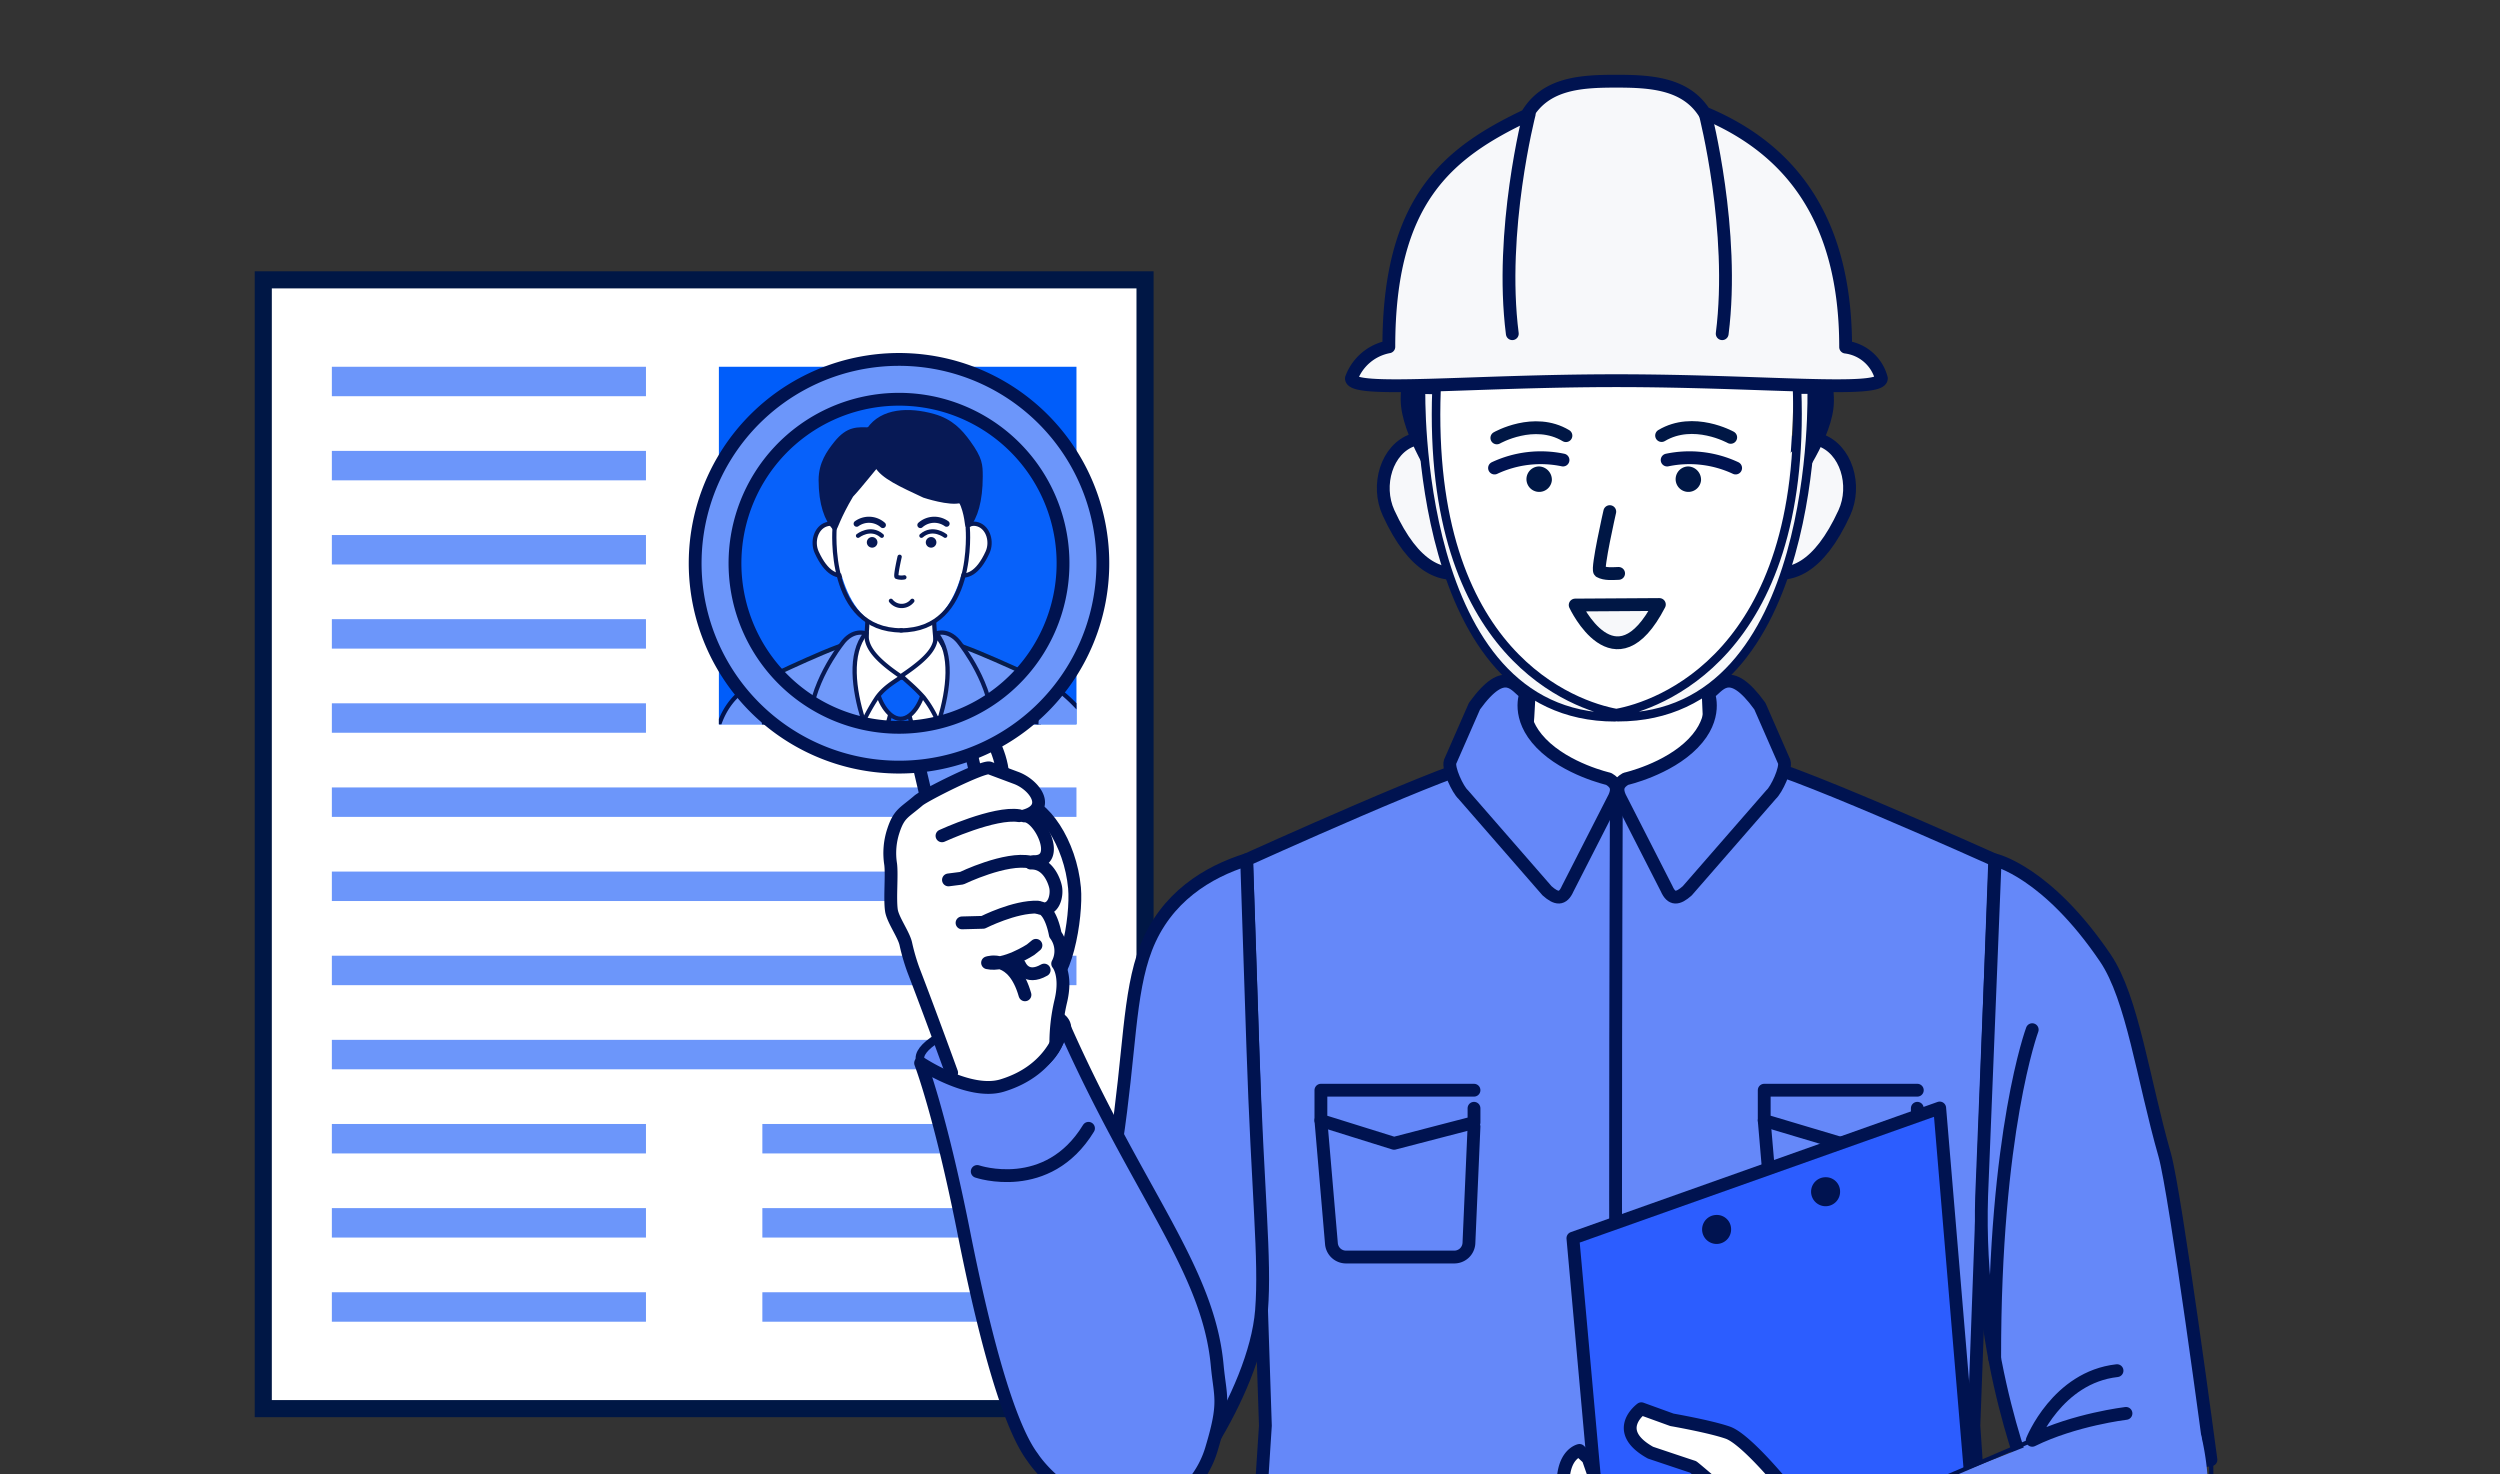
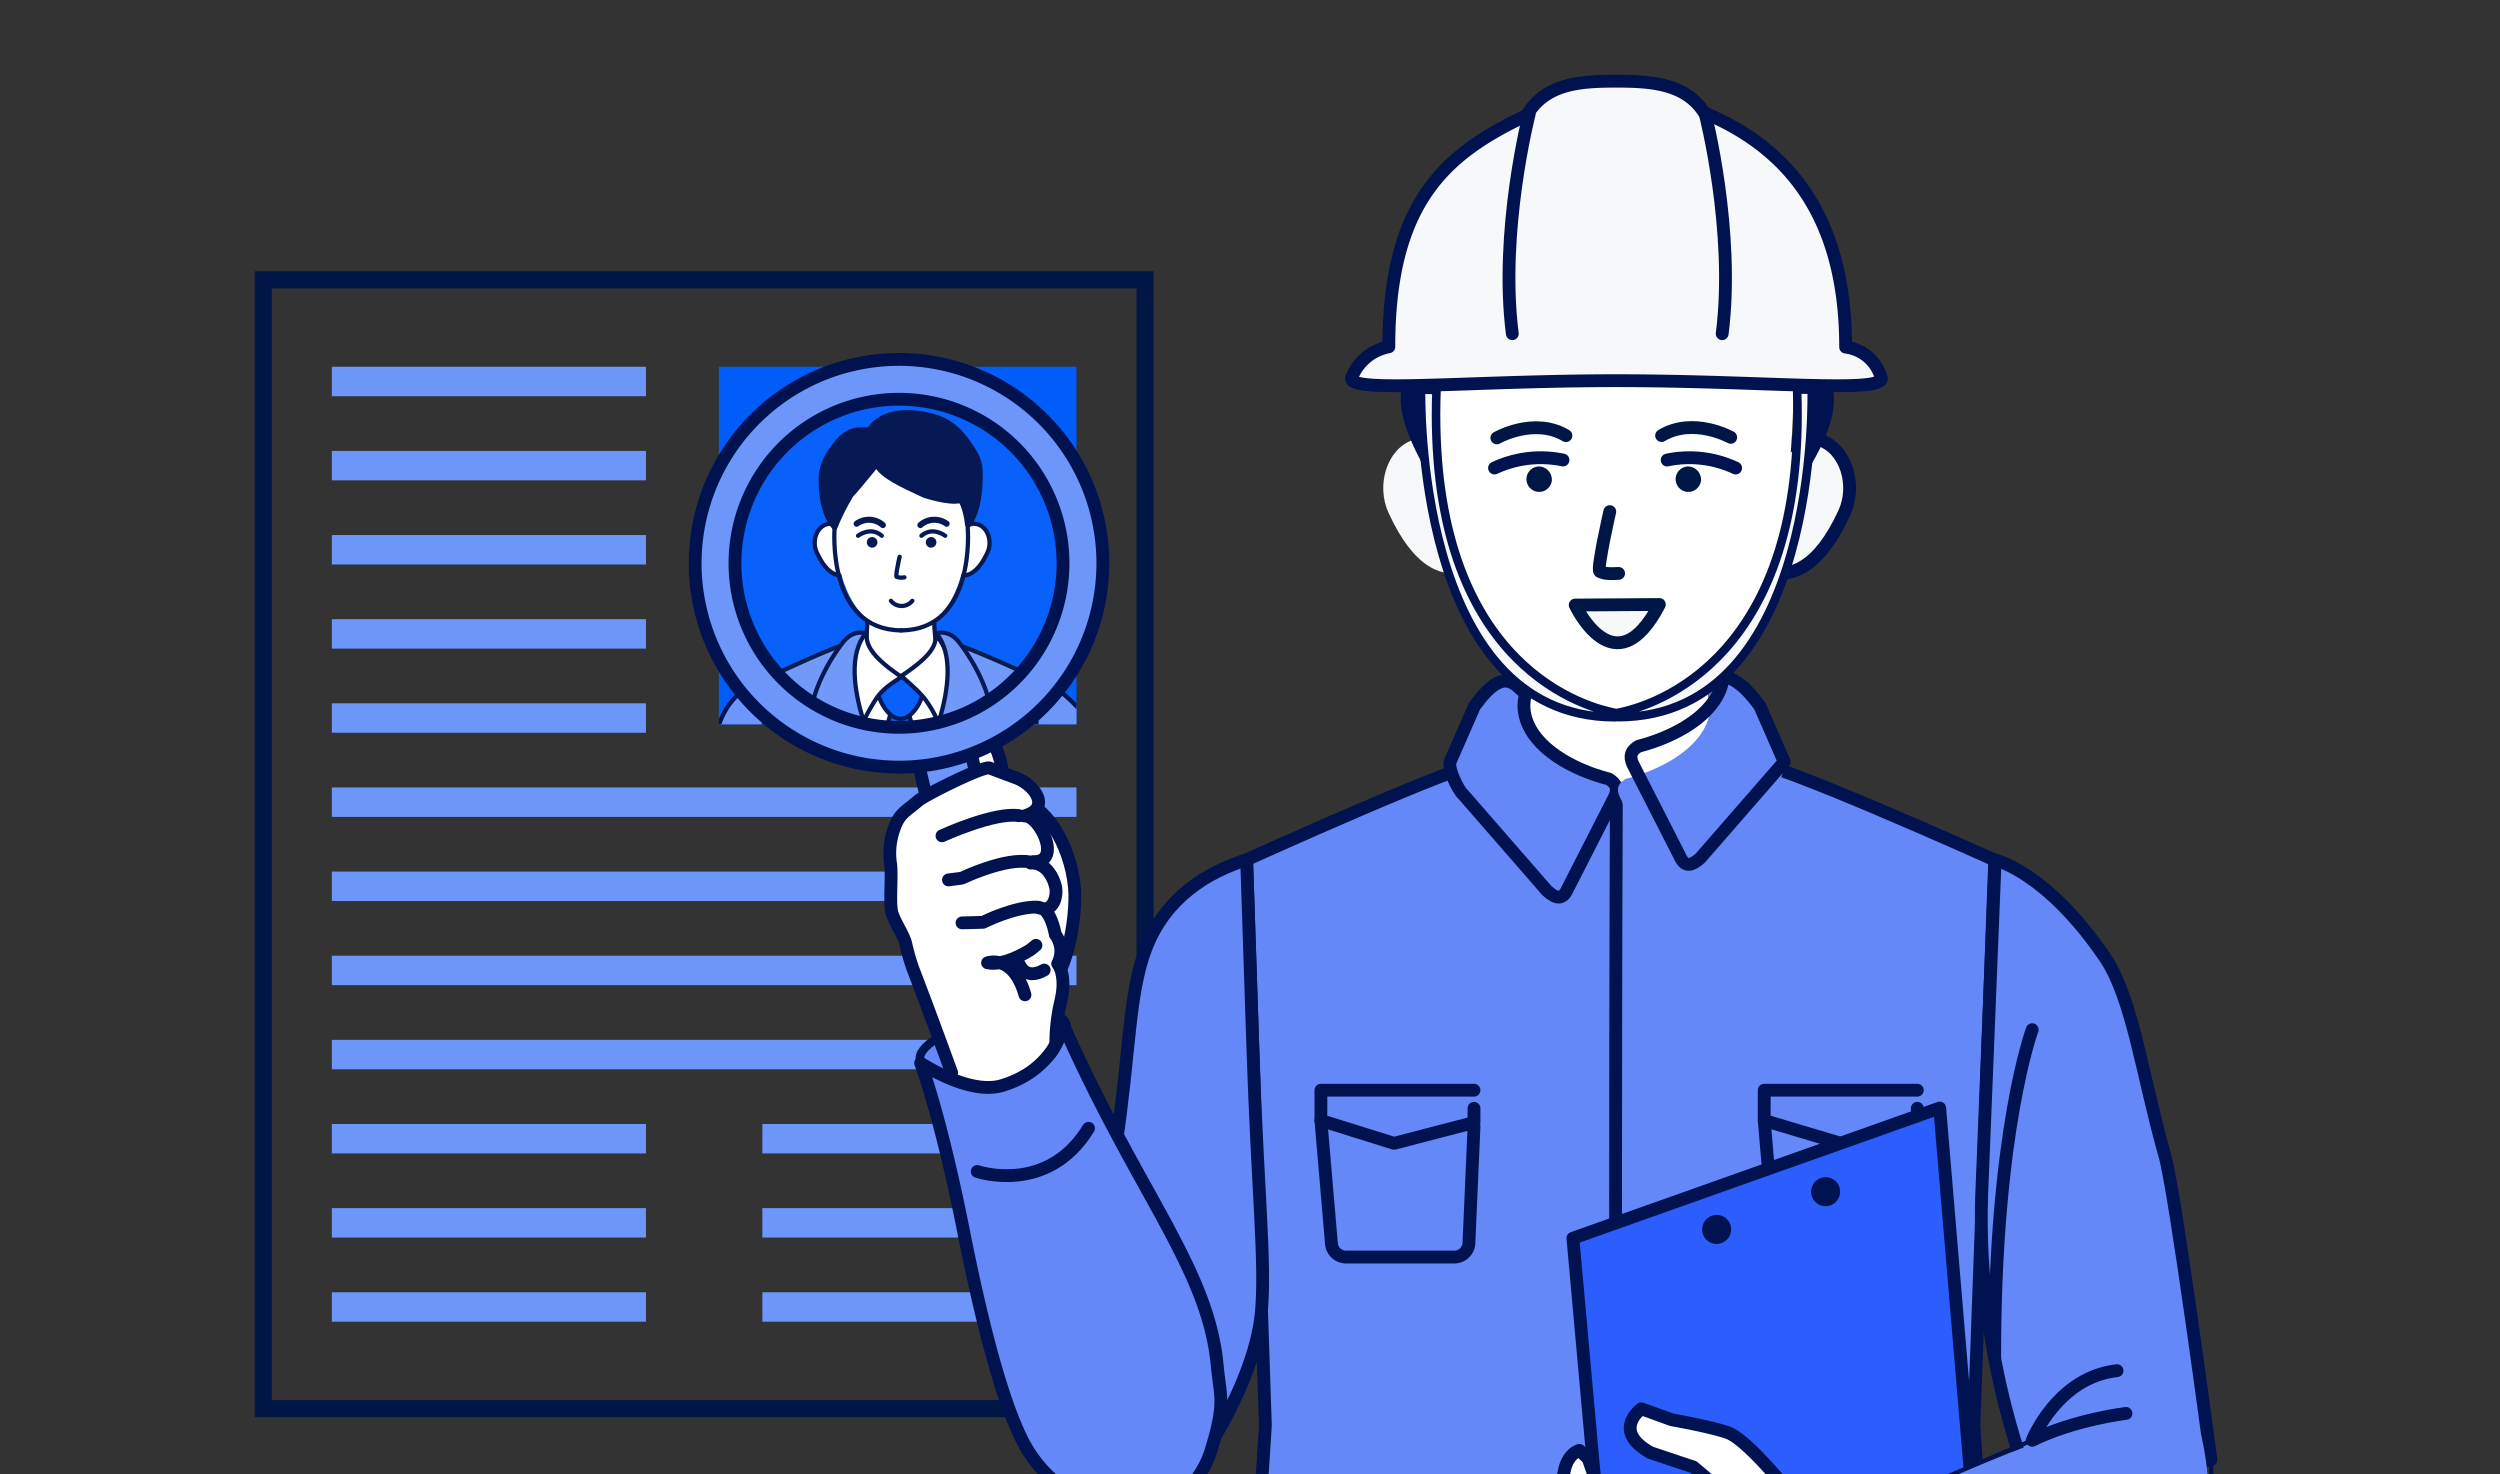
<svg xmlns="http://www.w3.org/2000/svg" width="585" height="345" viewBox="0 0 585 345">
  <rect x="0" y="0" width="585" height="345" fill="#333333" stroke="none" />
  <defs>
    <clipPath id="clip-path">
      <rect id="長方形_29125" data-name="長方形 29125" width="585" height="345" fill="none" />
    </clipPath>
    <clipPath id="clip-path-2">
      <rect id="長方形_29107" data-name="長方形 29107" width="83.675" height="83.673" transform="translate(168.219 85.822)" fill="none" />
    </clipPath>
    <clipPath id="clip-path-3">
      <rect id="長方形_29124" data-name="長方形 29124" width="369.076" height="345.001" transform="translate(154.317 -0.001)" fill="none" />
    </clipPath>
    <clipPath id="clip-path-4">
      <rect id="長方形_29123" data-name="長方形 29123" width="81.626" height="81.626" transform="translate(169.551 90.994)" fill="none" />
    </clipPath>
  </defs>
  <g id="productivity-search" transform="translate(-0.25)">
    <g id="グループ_27231" data-name="グループ 27231" transform="translate(0.25)">
      <g id="グループ_27238" data-name="グループ 27238" clip-path="url(#clip-path)">
-         <rect id="長方形_29104" data-name="長方形 29104" width="206.33" height="264.134" transform="translate(61.607 65.484)" fill="#fff" />
        <rect id="長方形_29105" data-name="長方形 29105" width="206.33" height="264.134" transform="translate(61.607 65.484)" fill="none" stroke="#001745" stroke-width="4" />
        <rect id="長方形_29106" data-name="長方形 29106" width="83.675" height="83.673" transform="translate(168.219 85.822)" fill="#005dfa" />
        <g id="グループ_27232" data-name="グループ 27232">
          <g id="グループ_27231-2" data-name="グループ 27231" clip-path="url(#clip-path-2)">
            <path id="パス_65740" data-name="パス 65740" d="M210.561,207.241C196.765,185.7,199,150.112,199,150.112h23.133s2.22,35.59-11.568,57.129" fill="#fff" />
            <path id="パス_65741" data-name="パス 65741" d="M210.561,207.241C196.765,185.7,199,150.112,199,150.112h23.133S224.349,185.7,210.561,207.241Z" fill="none" stroke="#181818" stroke-linecap="round" stroke-linejoin="round" stroke-width="0.662" />
            <path id="パス_65742" data-name="パス 65742" d="M200.488,160.865c3.3-9.9,2.537-24.178,2.537-24.178h15.663a71.105,71.105,0,0,0,2.373,24.178Z" fill="#fff" />
            <path id="パス_65743" data-name="パス 65743" d="M200.488,160.865c3.3-9.9,2.537-24.178,2.537-24.178h15.663a71.105,71.105,0,0,0,2.373,24.178Z" fill="none" stroke="#001350" stroke-linecap="round" stroke-linejoin="round" stroke-width="1" />
            <path id="パス_65744" data-name="パス 65744" d="M208.285,167.328h4.478l1.922,6.87,1.767,51.577-6.006,8.431-5.776-8.431,1.768-51.577Z" fill="#005dfa" />
            <path id="パス_65745" data-name="パス 65745" d="M208.285,167.328h4.478l1.922,6.87,1.767,51.577-6.006,8.431-5.776-8.431,1.768-51.577Z" fill="none" stroke="#001350" stroke-linecap="round" stroke-linejoin="round" stroke-width="1" />
            <path id="パス_65746" data-name="パス 65746" d="M205.285,161.059c-.026-2.327,3.178-2.473,5.365-2.5s5.47.046,5.5,2.374-2.4,7.271-5.413,7.268-5.419-4.813-5.447-7.143" fill="#005dfa" />
            <path id="パス_65747" data-name="パス 65747" d="M205.285,161.059c-.026-2.327,3.178-2.473,5.365-2.5s5.47.046,5.5,2.374-2.4,7.271-5.413,7.268S205.313,163.389,205.285,161.059Z" fill="none" stroke="#001350" stroke-linecap="round" stroke-linejoin="round" stroke-width="1" />
            <path id="パス_65748" data-name="パス 65748" d="M178.793,235.537h64.65l.023-.056-1.8-26.968,1.8-49.163s-20.982-9.913-21.069-8.431c-.391,6.538,3.71,9.941-11.527,37.606-15.354-29.975-11.5-31.038-11.877-37.578-.089-1.471-20.537,8.377-20.537,8.377l1.627,49.184-1.627,25.23Z" fill="#6c96fa" />
            <path id="パス_65749" data-name="パス 65749" d="M178.7,234.822l1.374-26.472-1.627-49.184s20.438-9.851,20.538-8.377c.39,6.54-3.477,7.6,11.876,37.578C226.1,160.7,222,157.3,222.386,150.756c.087-1.472,21.069,8.431,21.069,8.431l-1.8,49.158,1.814,26.97" fill="none" stroke="#001745" stroke-linecap="round" stroke-linejoin="round" stroke-width="1" />
            <path id="パス_65750" data-name="パス 65750" d="M210.86,188.533s-.766,23.192-.2,46.621" fill="none" stroke="#001745" stroke-linecap="round" stroke-linejoin="round" stroke-width="0.662" />
            <path id="パス_65751" data-name="パス 65751" d="M198.2,179.369H184.9V182l6.359,1.985,6.949-1.806V180.94" fill="none" stroke="#001745" stroke-linecap="round" stroke-linejoin="round" stroke-width="0.662" />
            <path id="パス_65752" data-name="パス 65752" d="M198.2,182.534l-.439,10.132a1.277,1.277,0,0,1-1.278,1.2h-9.411a1.278,1.278,0,0,1-1.278-1.172l-.914-10.7" fill="none" stroke="#001745" stroke-linecap="round" stroke-linejoin="round" stroke-width="0.662" />
            <path id="パス_65753" data-name="パス 65753" d="M236.734,179.369H223.429V182l6.642,1.985,6.643-1.806V180.94" fill="none" stroke="#001745" stroke-linecap="round" stroke-linejoin="round" stroke-width="0.662" />
            <path id="パス_65754" data-name="パス 65754" d="M236.734,182.534l-.442,10.132a1.277,1.277,0,0,1-1.277,1.2H225.6a1.277,1.277,0,0,1-1.277-1.172l-.917-10.7" fill="none" stroke="#001745" stroke-linecap="round" stroke-linejoin="round" stroke-width="0.662" />
            <path id="パス_65755" data-name="パス 65755" d="M221.9,153.3a35.754,35.754,0,0,0-2.974-5.015c.292,2.757-1.152,5.276-7.758,9.721-.511.342,2.077,1.9,4.984,5.2a25.474,25.474,0,0,1,3.709,6.609A30.569,30.569,0,0,0,221.9,153.3" fill="#fff" />
            <path id="パス_65756" data-name="パス 65756" d="M221.9,153.3a35.754,35.754,0,0,0-2.974-5.015c.292,2.757-1.152,5.276-7.758,9.721-.511.342,2.077,1.9,4.984,5.2a25.474,25.474,0,0,1,3.709,6.609A30.569,30.569,0,0,0,221.9,153.3Z" fill="none" stroke="#001350" stroke-linecap="round" stroke-linejoin="round" stroke-width="1" />
            <path id="パス_65757" data-name="パス 65757" d="M199.144,152.015a23.337,23.337,0,0,1,3.656-3.888c-.291,2.756,1.369,5.7,7.973,10.145.478.319-3.464,1.875-5.643,5.076a44.93,44.93,0,0,0-3.528,6.466,40.373,40.373,0,0,1-2.458-17.8" fill="#fff" />
            <path id="パス_65758" data-name="パス 65758" d="M199.144,152.015a23.337,23.337,0,0,1,3.656-3.888c-.291,2.756,1.369,5.7,7.973,10.145.478.319-3.464,1.875-5.643,5.076a44.93,44.93,0,0,0-3.528,6.466A40.373,40.373,0,0,1,199.144,152.015Z" fill="none" stroke="#001350" stroke-linecap="round" stroke-linejoin="round" stroke-width="1" />
            <path id="パス_65759" data-name="パス 65759" d="M202.554,148.206s-3.032-1.2-5.641,2.555c0,0-7.725,9.784-7.34,19.043,0,0,15.676,5.847,17.643,11.417-.007.01-12.472-23.327-4.662-33.015" fill="#6c96fa" />
            <path id="パス_65760" data-name="パス 65760" d="M202.554,148.206s-3.032-1.2-5.641,2.555c0,0-7.725,9.784-7.34,19.043,0,0,15.676,5.847,17.643,11.417C207.209,181.231,194.744,157.894,202.554,148.206Z" fill="none" stroke="#001350" stroke-linecap="round" stroke-linejoin="round" stroke-width="1" />
            <path id="パス_65761" data-name="パス 65761" d="M219.135,148.206s3.033-1.2,5.641,2.555c0,0,7.725,9.784,7.34,19.043,0,0-15.421,5.847-17.391,11.417,0,.01,12.22-23.327,4.41-33.015" fill="#6c96fa" />
            <path id="パス_65762" data-name="パス 65762" d="M219.135,148.206s3.033-1.2,5.641,2.555c0,0,7.725,9.784,7.34,19.043,0,0-15.421,5.847-17.391,11.417C214.726,181.231,226.945,157.894,219.135,148.206Z" fill="none" stroke="#001350" stroke-linecap="round" stroke-linejoin="round" stroke-width="1" />
            <path id="パス_65763" data-name="パス 65763" d="M178.448,159.4s-8.576,1.534-10.934,12.913a69.462,69.462,0,0,1-1.962,11.481c-.9,4.386-3.125,8.142-5.005,17.035-2.338,11.064,5.278,16.045,7.483,16.265,9.335.92,11.609-21.687,11.609-21.687l-.841-25.521Z" fill="#6c96fa" />
            <path id="パス_65764" data-name="パス 65764" d="M178.448,159.4s-8.576,1.534-10.934,12.913a69.462,69.462,0,0,1-1.962,11.481c-.9,4.386-3.125,8.142-5.005,17.035-2.338,11.064,5.278,16.045,7.483,16.265,9.335.92,11.609-21.687,11.609-21.687l-.841-25.521Z" fill="none" stroke="#001350" stroke-linecap="round" stroke-linejoin="round" stroke-width="1" />
            <path id="パス_65765" data-name="パス 65765" d="M173.829,175.567s5.2,12.339,5.3,16.777" fill="none" stroke="#001745" stroke-linecap="round" stroke-linejoin="round" stroke-width="0.662" />
            <path id="パス_65766" data-name="パス 65766" d="M168.878,194.9c6.819,11.711,5.092,21.945-.061,22.824-5.266.894-7.409-.049-10.6-7.8a107.551,107.551,0,0,0-4.514-10.868,29.652,29.652,0,0,1-2.465-5.761,8.371,8.371,0,0,1,4.749-9.478c4.276-1.837,6.088-.6,12.891,11.08" fill="#6c96fa" />
            <path id="パス_65767" data-name="パス 65767" d="M163.791,191.417a7.408,7.408,0,0,1-7.365,5.439" fill="none" stroke="#181818" stroke-linecap="round" stroke-linejoin="round" stroke-width="0.662" />
            <path id="パス_65768" data-name="パス 65768" d="M173.775,214.144a9.541,9.541,0,0,1-5.482,3.732c-5.146.455-6.957-.309-10.076-7.947-1.26-3.066-3.845-9.839-6.055-14.051-2.915-5.559.184-7.984.184-7.984a4.215,4.215,0,0,1,3.43-4.875,4.282,4.282,0,0,1,.586-.061c3.515-.352,4.443-.746,7.726,4.343a70.179,70.179,0,0,1,4.452,6.99,37.72,37.72,0,0,1,3.541,6.691,34.923,34.923,0,0,1,1.6,6.251" fill="none" stroke="#181818" stroke-linecap="round" stroke-linejoin="round" stroke-width="0.662" />
            <path id="パス_65769" data-name="パス 65769" d="M160.3,184.279l-1.533-2.961a11.623,11.623,0,0,0-6.353-5.963,18.492,18.492,0,0,1-10.048-2.534s-5.266-1.106-3.066,2.5c0,0,4.76,2.141,5.83,2.476l-.47.327-7.217.339s-8.29-1.642-10.3-.038c0,0-.647.376-.046.991,0,0-1.85.984-.823,2.3l1.612-.059a22.711,22.711,0,0,1,5.235,1.591l3.489,2.91a39.379,39.379,0,0,0,7.869,1.41l6.778,1.04,2.825,3.674a7.176,7.176,0,0,0,5.207-2.3,4.359,4.359,0,0,0,1.014-5.7" fill="#fff" />
            <path id="パス_65770" data-name="パス 65770" d="M160.3,184.279l-1.533-2.961a11.623,11.623,0,0,0-6.353-5.963,18.492,18.492,0,0,1-10.048-2.534s-5.266-1.106-3.066,2.5c0,0,4.76,2.141,5.83,2.476l-.47.327-7.217.339s-8.29-1.642-10.3-.038c0,0-.647.376-.046.991,0,0-1.85.984-.823,2.3l1.612-.059a22.711,22.711,0,0,1,5.235,1.591l3.489,2.91a39.379,39.379,0,0,0,7.869,1.41l6.778,1.04,2.825,3.674a7.176,7.176,0,0,0,5.207-2.3A4.359,4.359,0,0,0,160.3,184.279Z" fill="none" stroke="#181818" stroke-linecap="round" stroke-linejoin="round" stroke-width="0.662" />
            <path id="パス_65771" data-name="パス 65771" d="M140.988,183.436c-.125-.536-2.044-1.387-2.044-1.387a4.923,4.923,0,0,0-.874-3c-.791-1.789-2.273-.445-2.273-.445a16.815,16.815,0,0,1,.866,4.9l1.947,1.834,3.441-1.839Z" fill="#fff" />
            <path id="パス_65772" data-name="パス 65772" d="M138.535,185.145l-1.947-1.834a16.713,16.713,0,0,0-.868-4.9s1.594-1.191,2.276.444a4.926,4.926,0,0,1,.874,3s1.8,1,1.931,1.532l1.175-.086" fill="none" stroke="#181818" stroke-linecap="round" stroke-linejoin="round" stroke-width="0.662" />
            <path id="パス_65773" data-name="パス 65773" d="M153.054,180.34a13.984,13.984,0,0,1-6.622-1.576" fill="none" stroke="#181818" stroke-linecap="round" stroke-linejoin="round" stroke-width="0.662" />
            <path id="パス_65774" data-name="パス 65774" d="M127.323,179.29a2.438,2.438,0,0,1,3.025.13" fill="none" stroke="#181818" stroke-linecap="round" stroke-linejoin="round" stroke-width="0.662" />
            <path id="パス_65775" data-name="パス 65775" d="M133.444,179.448c-.559-.6-2.427-2.81-2.427-2.81a1.306,1.306,0,0,0-2.215.546l3.163,4.826,3.106,1.62,1.188-1.673s-2.337-2-2.815-2.509" fill="#fff" />
            <path id="パス_65776" data-name="パス 65776" d="M132.1,182.465s-2.634-4.039-3.334-5.158a1.305,1.305,0,0,1,2.215-.547,21.006,21.006,0,0,0,2.78,3.015,11.11,11.11,0,0,1,2.462,2.3" fill="none" stroke="#181818" stroke-linecap="round" stroke-linejoin="round" stroke-width="0.662" />
            <path id="パス_65777" data-name="パス 65777" d="M174.874,202.883a13.21,13.21,0,0,0-5.314-6.752" fill="none" stroke="#181818" stroke-linecap="round" stroke-linejoin="round" stroke-width="0.662" />
            <path id="パス_65778" data-name="パス 65778" d="M220.3,191.169a1.259,1.259,0,1,1-1.3-1.213h.045a1.239,1.239,0,0,1,1.26,1.213" fill="#001745" />
            <path id="パス_65779" data-name="パス 65779" d="M229.778,187.891a1.259,1.259,0,1,1-1.3-1.215h.042a1.24,1.24,0,0,1,1.26,1.216" fill="#001745" />
            <path id="パス_65780" data-name="パス 65780" d="M230.912,216l-4.292-.981-2.657-2.085a17.273,17.273,0,0,0-4.33-3.962,43.349,43.349,0,0,0-4.854-1.116l-2.66-.964s-2.634,1.906.795,3.817c0,0,3.6,1.211,3.7,1.234.046.013,1.318,1.1,1.318,1.1l-2.164,1.612-4.223.577a14.663,14.663,0,0,1-1.592-.442,5.372,5.372,0,0,1-1.663-1.293l-.792-2.276-.751-.7s-1.456.3-1.42,2.976c0,.256-.406,1.773.222,2.287,1.76,1.431,4.869,3.349.539.427-.7-.473-.94.549-.828,1.918a2.234,2.234,0,0,0,.823,1.648l-.478-.636.672,3.29,1.4,1.789s-.195.145.242,1.111a3.841,3.841,0,0,0,1.495,1.533,44.111,44.111,0,0,0,7.554.051c1.824-.409,4.811-.813,4.811-.813l6.037-.125s6.389-4.529,3.1-9.976" fill="#fff" />
            <path id="パス_65781" data-name="パス 65781" d="M230.912,216l-4.292-.981-2.657-2.085a17.273,17.273,0,0,0-4.33-3.962,43.349,43.349,0,0,0-4.854-1.116l-2.66-.964s-2.634,1.906.795,3.817c0,0,3.6,1.211,3.7,1.234.046.013,1.318,1.1,1.318,1.1l-2.164,1.612-4.223.577a14.663,14.663,0,0,1-1.592-.442,5.372,5.372,0,0,1-1.663-1.293l-.792-2.276-.751-.7s-1.456.3-1.42,2.976c0,.256-.406,1.773.222,2.287,1.76,1.431,4.869,3.349.539.427-.7-.473-.94.549-.828,1.918a2.234,2.234,0,0,0,.823,1.648l-.478-.636.672,3.29,1.4,1.789s-.195.145.242,1.111a3.841,3.841,0,0,0,1.495,1.533,44.111,44.111,0,0,0,7.554.051c1.824-.409,4.811-.813,4.811-.813l6.037-.125S234.2,221.448,230.912,216Z" fill="none" stroke="#181818" stroke-linecap="round" stroke-linejoin="round" stroke-width="0.662" />
            <path id="パス_65782" data-name="パス 65782" d="M207.495,217.253a13.088,13.088,0,0,0,4.251,1.737c1.375,0,.841.115,3.8-.751" fill="none" stroke="#181818" stroke-linecap="round" stroke-linejoin="round" stroke-width="0.662" />
            <path id="パス_65783" data-name="パス 65783" d="M205.735,219.631l3.577,2.33s.963.13,3.027.319a5.442,5.442,0,0,0,2.976-.529" fill="none" stroke="#181818" stroke-linecap="round" stroke-linejoin="round" stroke-width="0.662" />
            <path id="パス_65784" data-name="パス 65784" d="M207.866,224.353a41.011,41.011,0,0,0,5.01.674,4.633,4.633,0,0,0,2.256-.467" fill="none" stroke="#181818" stroke-linecap="round" stroke-linejoin="round" stroke-width="0.662" />
            <path id="パス_65785" data-name="パス 65785" d="M262.149,210.468s-3.612-22.372-4.542-25.632c-1.9-6.642-2.519-16.117-5.266-19.081-6.169-6.658-9.47-6.55-9.47-6.55L242,183.567c.59,8.686,2.353,21.866,4.049,26.035L235.881,214l-8.055,1.147s.823.322,1.533,4.918a5.969,5.969,0,0,1-3.61,6.448,41.735,41.735,0,0,1,6.305.117,103.85,103.85,0,0,0,14.381-.917,47.718,47.718,0,0,0,14.268-6.073c2.9-2.01,1.446-9.171,1.446-9.171" fill="#6c96fa" />
            <path id="パス_65786" data-name="パス 65786" d="M262.149,210.468s-3.612-22.372-4.542-25.632c-1.9-6.642-2.519-16.117-5.266-19.081-6.169-6.658-9.47-6.55-9.47-6.55L242,183.567c.59,8.686,2.353,21.866,4.049,26.035L235.881,214l-8.055,1.147s.823.322,1.533,4.918a5.969,5.969,0,0,1-3.61,6.448,41.735,41.735,0,0,1,6.305.117,103.85,103.85,0,0,0,14.381-.917,47.718,47.718,0,0,0,14.268-6.073C263.608,217.629,262.149,210.468,262.149,210.468Z" fill="none" stroke="#001350" stroke-linecap="round" stroke-linejoin="round" stroke-width="1" />
            <path id="パス_65787" data-name="パス 65787" d="M247.012,174.6a140.883,140.883,0,0,0-3.761,19.572" fill="none" stroke="#001745" stroke-linecap="round" stroke-linejoin="round" stroke-width="0.662" />
            <path id="パス_65788" data-name="パス 65788" d="M235.411,215.97a11.045,11.045,0,0,1-.255,8.824" fill="none" stroke="#181818" stroke-linecap="round" stroke-linejoin="round" stroke-width="0.662" />
            <path id="パス_65789" data-name="パス 65789" d="M254.242,207.3a29.07,29.07,0,0,0-8.152,2.34,10.019,10.019,0,0,1,7.373-6.055" fill="none" stroke="#181818" stroke-linecap="round" stroke-linejoin="round" stroke-width="0.662" />
            <path id="パス_65790" data-name="パス 65790" d="M198.058,126.6c.857,2.574,2.657,7.044.282,7.836s-4.937-.2-7.228-5.186c-1.132-2.465-.166-5.741,2.209-6.533s3.88,1.309,4.737,3.883" fill="#fff" />
            <path id="パス_65791" data-name="パス 65791" d="M198.058,126.6c.857,2.574,2.657,7.044.282,7.836s-4.937-.2-7.228-5.186c-1.132-2.465-.166-5.741,2.209-6.533S197.2,124.023,198.058,126.6Z" fill="none" stroke="#001350" stroke-linecap="round" stroke-linejoin="round" stroke-width="1" />
            <path id="パス_65792" data-name="パス 65792" d="M224.14,126.6c-.857,2.574-2.657,7.044-.282,7.836s4.937-.2,7.228-5.186c1.132-2.465.166-5.741-2.209-6.533s-3.88,1.309-4.737,3.883" fill="#fff" />
            <path id="パス_65793" data-name="パス 65793" d="M224.14,126.6c-.857,2.574-2.657,7.044-.282,7.836s4.937-.2,7.228-5.186c1.132-2.465.166-5.741-2.209-6.533S225,124.023,224.14,126.6Z" fill="none" stroke="#001350" stroke-linecap="round" stroke-linejoin="round" stroke-width="1" />
            <path id="パス_65794" data-name="パス 65794" d="M226.969,118.242c-.233,14.147-3.269,29.313-15.992,29.313-13.542,0-15.993-17.122-15.993-29.313s7.592-20.781,16.424-20.781,15.762,8.592,15.561,20.781" fill="#fff" />
            <path id="パス_65795" data-name="パス 65795" d="M210.513,130.288s-1.013,4.4-.711,4.687a3.4,3.4,0,0,0,1.821.123" fill="none" stroke="#001350" stroke-linecap="round" stroke-linejoin="round" stroke-width="1" />
            <path id="パス_65796" data-name="パス 65796" d="M205.322,126.938a1.241,1.241,0,1,1-1.241-1.269,1.255,1.255,0,0,1,1.241,1.269" fill="#001350" />
            <path id="パス_65797" data-name="パス 65797" d="M206.586,122.861a4.914,4.914,0,0,0-6.127-.311" fill="none" stroke="#001350" stroke-linecap="round" stroke-linejoin="round" stroke-width="1.426" />
            <path id="パス_65798" data-name="パス 65798" d="M200.781,125.367s2.925-2.294,5.564,0" fill="none" stroke="#001350" stroke-linecap="round" stroke-linejoin="round" stroke-width="1" />
            <path id="パス_65799" data-name="パス 65799" d="M216.636,126.938a1.241,1.241,0,1,0,1.241-1.269,1.255,1.255,0,0,0-1.241,1.269" fill="#001350" />
            <path id="パス_65800" data-name="パス 65800" d="M215.371,122.861a4.914,4.914,0,0,1,6.127-.311" fill="none" stroke="#001350" stroke-linecap="round" stroke-linejoin="round" stroke-width="1.426" />
            <path id="パス_65801" data-name="パス 65801" d="M221.176,125.367s-2.925-2.294-5.564,0" fill="none" stroke="#001350" stroke-linecap="round" stroke-linejoin="round" stroke-width="1" />
            <path id="パス_65802" data-name="パス 65802" d="M195.294,123.607s-1.942,23.9,15.683,23.9" fill="none" stroke="#001350" stroke-linecap="round" stroke-linejoin="round" stroke-width="1" />
            <path id="パス_65803" data-name="パス 65803" d="M226.457,123.607s1.942,23.9-15.683,23.9" fill="none" stroke="#001350" stroke-linecap="round" stroke-linejoin="round" stroke-width="1" />
            <path id="パス_65804" data-name="パス 65804" d="M226.614,103.5c-1.9-2.619-4.047-4.975-8.1-6.129-5.834-1.661-12.12-1.357-15.183,3.121-2.533,0-4.8-.41-7.687,3.185-1.7,2.124-3.592,4.754-3.592,8.647,0,5.684,1.417,9.284,3.244,11.279.173.187.87-2.58,3.913-7.685,1.881-1.969,5.785-6.961,5.922-6.969,1.373,2.59,5.794,4.534,11.112,7.034,0,0,6.036,2.017,8.57,1.2,1.481,2.98,1.444,6.165,1.62,5.975,1.827-1.995,3.031-5.968,3.031-11.65,0-2.732-.023-4.108-2.847-8.005" fill="#001350" />
            <path id="パス_65805" data-name="パス 65805" d="M226.614,103.5c-1.9-2.619-4.047-4.975-8.1-6.129-5.834-1.661-12.12-1.357-15.183,3.121-2.533,0-4.8-.41-7.687,3.185-1.7,2.124-3.592,4.754-3.592,8.647,0,5.684,1.417,9.284,3.244,11.279.173.187.87-2.58,3.913-7.685,1.881-1.969,5.785-6.961,5.922-6.969,1.373,2.59,5.794,4.534,11.112,7.034,0,0,6.036,2.017,8.57,1.2,1.481,2.98,1.444,6.165,1.62,5.975,1.827-1.995,3.031-5.968,3.031-11.65C229.461,108.777,229.438,107.4,226.614,103.5Z" fill="none" stroke="#001350" stroke-linecap="round" stroke-linejoin="round" stroke-width="1" />
            <path id="パス_65806" data-name="パス 65806" d="M219.014,110.425s4.544,2.269,5.866,6.992" fill="none" stroke="#001350" stroke-linecap="round" stroke-linejoin="round" stroke-width="1" />
            <path id="パス_65807" data-name="パス 65807" d="M224.229,108.2a8.491,8.491,0,0,1,3.334,4.927" fill="none" stroke="#001350" stroke-linecap="round" stroke-linejoin="round" stroke-width="1" />
            <path id="パス_65808" data-name="パス 65808" d="M203.293,100.455a10.507,10.507,0,0,1,1.551,5.427" fill="none" stroke="#001350" stroke-linecap="round" stroke-linejoin="round" stroke-width="1" />
            <path id="パス_65809" data-name="パス 65809" d="M204.407,102.987a7,7,0,0,0-5.2,1.436" fill="none" stroke="#001350" stroke-linecap="round" stroke-linejoin="round" stroke-width="1" />
            <path id="パス_65810" data-name="パス 65810" d="M211.855,103.13a6.423,6.423,0,0,0-7.165,1.293" fill="none" stroke="#001350" stroke-linecap="round" stroke-linejoin="round" stroke-width="1" />
            <path id="パス_65811" data-name="パス 65811" d="M209.644,99.191a5.943,5.943,0,0,0-5.387,2.524" fill="none" stroke="#001350" stroke-linecap="round" stroke-linejoin="round" stroke-width="1" />
            <path id="パス_65812" data-name="パス 65812" d="M213.48,140.593a3.2,3.2,0,0,1-5,0" fill="none" stroke="#001350" stroke-linecap="round" stroke-linejoin="round" stroke-width="1" />
          </g>
        </g>
        <rect id="長方形_29108" data-name="長方形 29108" width="73.502" height="6.89" transform="translate(77.654 85.822)" fill="#6c96fa" />
        <rect id="長方形_29109" data-name="長方形 29109" width="73.502" height="6.89" transform="translate(77.654 105.509)" fill="#6c96fa" />
        <rect id="長方形_29110" data-name="長方形 29110" width="73.502" height="6.89" transform="translate(77.654 125.198)" fill="#6c96fa" />
        <rect id="長方形_29111" data-name="長方形 29111" width="73.502" height="6.89" transform="translate(77.654 144.885)" fill="#6c96fa" />
        <rect id="長方形_29112" data-name="長方形 29112" width="73.502" height="6.89" transform="translate(77.654 164.574)" fill="#6c96fa" />
        <rect id="長方形_29113" data-name="長方形 29113" width="174.238" height="6.89" transform="translate(77.654 184.261)" fill="#6c96fa" />
        <rect id="長方形_29114" data-name="長方形 29114" width="174.238" height="6.89" transform="translate(77.654 203.948)" fill="#6c96fa" />
        <rect id="長方形_29115" data-name="長方形 29115" width="174.238" height="6.893" transform="translate(77.654 223.637)" fill="#6c96fa" />
        <rect id="長方形_29116" data-name="長方形 29116" width="174.238" height="6.893" transform="translate(77.654 243.324)" fill="#6c96fa" />
        <rect id="長方形_29117" data-name="長方形 29117" width="73.502" height="6.893" transform="translate(77.654 263.011)" fill="#6c96fa" />
        <rect id="長方形_29118" data-name="長方形 29118" width="73.502" height="6.89" transform="translate(77.654 282.698)" fill="#6c96fa" />
        <rect id="長方形_29119" data-name="長方形 29119" width="73.502" height="6.893" transform="translate(77.654 302.387)" fill="#6c96fa" />
        <rect id="長方形_29120" data-name="長方形 29120" width="73.502" height="6.893" transform="translate(178.392 263.011)" fill="#6c96fa" />
        <rect id="長方形_29121" data-name="長方形 29121" width="73.502" height="6.89" transform="translate(178.392 282.698)" fill="#6c96fa" />
        <rect id="長方形_29122" data-name="長方形 29122" width="73.502" height="6.893" transform="translate(178.392 302.387)" fill="#6c96fa" />
        <g id="グループ_27237" data-name="グループ 27237">
          <g id="グループ_27236" data-name="グループ 27236" clip-path="url(#clip-path-3)">
            <path id="パス_65813" data-name="パス 65813" d="M351.056,205.3c8.877-26.669,6.836-65.1,6.836-65.1h42.175s-3.1,36.591,6.39,65.1Z" fill="#fff" />
-             <path id="パス_65814" data-name="パス 65814" d="M351.056,205.3c8.877-26.669,6.836-65.1,6.836-65.1h42.175s-3.1,36.591,6.39,65.1Z" fill="none" stroke="#001350" stroke-linecap="round" stroke-linejoin="round" stroke-width="3" />
            <path id="パス_65815" data-name="パス 65815" d="M466.756,201.251s-56.5-26.685-56.732-22.716c-31.787,13.248-32.107,12.28-63.018.085-.237-3.969-55.3,22.556-55.3,22.556L296.1,333.6l-4.385,67.934,4.709,23.216,165.5.733,4.835-19.276L461.891,333.6Z" fill="#6588f9" />
            <path id="パス_65816" data-name="パス 65816" d="M296.42,424.754l-4.71-23.216L296.1,333.6,291.71,201.177s51.387-23.288,55.3-22.556c32.227,6.031,29.988,9.455,63.018-.085,3.82-1.1,56.732,22.716,56.732,22.716L461.89,333.6l4.866,72.606-4.836,19.276" fill="none" stroke="#001350" stroke-linecap="round" stroke-linejoin="round" stroke-width="3" />
            <path id="パス_65817" data-name="パス 65817" d="M378.231,184.651s-.746,174.817.762,237.9" fill="none" stroke="#001350" stroke-linecap="round" stroke-linejoin="round" stroke-width="3" />
            <path id="パス_65818" data-name="パス 65818" d="M344.917,255.108H309.092v7.082l17.118,5.346,18.707-4.863v-3.338" fill="none" stroke="#001350" stroke-linecap="round" stroke-linejoin="round" stroke-width="3" />
            <path id="パス_65819" data-name="パス 65819" d="M344.917,263.642l-1.189,27.281a3.423,3.423,0,0,1-3.417,3.223H314.967a3.422,3.422,0,0,1-3.412-3.155l-2.463-28.8" fill="none" stroke="#001350" stroke-linecap="round" stroke-linejoin="round" stroke-width="3" />
            <path id="パス_65820" data-name="パス 65820" d="M448.651,255.108H412.826v7.082l17.912,5.346,17.913-4.863v-3.338" fill="none" stroke="#001350" stroke-linecap="round" stroke-linejoin="round" stroke-width="3" />
            <path id="パス_65821" data-name="パス 65821" d="M448.651,263.642l-1.189,27.281a3.423,3.423,0,0,1-3.417,3.223H418.7a3.422,3.422,0,0,1-3.412-3.155l-2.463-28.8" fill="none" stroke="#001350" stroke-linecap="round" stroke-linejoin="round" stroke-width="3" />
            <path id="パス_65822" data-name="パス 65822" d="M345.026,165.239l-5.7,13.012c-.52,1.581,1.8,6.549,3.057,7.662l19.639,22.544c2.176,1.932,3.657,2.147,4.817-.5l10.965-21.475c.849-1.939.457-3.139-1.381-4.225,0,0-9.848-2.208-15.778-8.309s-3.586-11.65-3.586-11.65c-2.361-1.4-4.707-7.207-12.038,2.942" fill="#6588f9" />
            <path id="パス_65823" data-name="パス 65823" d="M345.026,165.239l-5.7,13.012c-.52,1.581,1.8,6.549,3.057,7.662l19.639,22.544c2.176,1.932,3.657,2.147,4.817-.5l10.965-21.475c.849-1.939.457-3.139-1.381-4.225,0,0-9.848-2.208-15.778-8.309s-3.586-11.65-3.586-11.65C354.7,160.9,352.357,155.09,345.026,165.239Z" fill="none" stroke="#001350" stroke-linecap="round" stroke-linejoin="round" stroke-width="3" />
            <path id="パス_65824" data-name="パス 65824" d="M411.812,165.239l5.695,13.012c.52,1.581-1.8,6.549-3.056,7.662l-19.64,22.544c-2.176,1.932-3.657,2.147-4.817-.5l-10.965-21.475c-.849-1.939-.457-3.139,1.381-4.225,0,0,9.848-2.208,15.778-8.309s3.587-11.65,3.587-11.65c2.36-1.4,4.706-7.207,12.037,2.942" fill="#6588f9" />
-             <path id="パス_65825" data-name="パス 65825" d="M411.812,165.239l5.695,13.012c.52,1.581-1.8,6.549-3.056,7.662l-19.64,22.544c-2.176,1.932-3.657,2.147-4.817-.5l-10.965-21.475c-.849-1.939-.457-3.139,1.381-4.225,0,0,9.848-2.208,15.778-8.309s3.587-11.65,3.587-11.65C402.135,160.9,404.481,155.09,411.812,165.239Z" fill="none" stroke="#001350" stroke-linecap="round" stroke-linejoin="round" stroke-width="3" />
+             <path id="パス_65825" data-name="パス 65825" d="M411.812,165.239l5.695,13.012l-19.64,22.544c-2.176,1.932-3.657,2.147-4.817-.5l-10.965-21.475c-.849-1.939-.457-3.139,1.381-4.225,0,0,9.848-2.208,15.778-8.309s3.587-11.65,3.587-11.65C402.135,160.9,404.481,155.09,411.812,165.239Z" fill="none" stroke="#001350" stroke-linecap="round" stroke-linejoin="round" stroke-width="3" />
            <path id="パス_65826" data-name="パス 65826" d="M466.866,201.244s12.083,2.7,25.786,22.934c6.372,9.412,8.784,28.19,13.89,46.077,2.506,8.78,10.82,71.339,10.82,71.339s-32.232,4.813-41.822,7.077c0,0-13.1-30.139-11.832-68.882Z" fill="#6588f9" />
            <path id="パス_65827" data-name="パス 65827" d="M466.866,201.244s12.083,2.7,25.786,22.934c6.372,9.412,8.784,28.19,13.89,46.077,2.506,8.78,10.82,71.339,10.82,71.339s-32.232,4.813-41.822,7.077c0,0-13.1-30.139-11.832-68.882Z" fill="none" stroke="#001350" stroke-linecap="round" stroke-linejoin="round" stroke-width="3" />
            <path id="パス_65828" data-name="パス 65828" d="M453.89,259.27l9.757,116.175-85.09,30.883-10.5-116.591Z" fill="#2c5dff" />
            <path id="パス_65829" data-name="パス 65829" d="M453.89,259.27l9.757,116.175-85.09,30.883-10.5-116.591Z" fill="none" stroke="#001350" stroke-linecap="round" stroke-linejoin="round" stroke-width="3" />
            <path id="パス_65830" data-name="パス 65830" d="M405.077,287.574a3.393,3.393,0,1,1-3.391-3.275,3.334,3.334,0,0,1,3.391,3.275" fill="#001350" />
            <path id="パス_65831" data-name="パス 65831" d="M430.578,278.747a3.393,3.393,0,1,1-3.391-3.275,3.334,3.334,0,0,1,3.391,3.275" fill="#001350" />
            <path id="パス_65832" data-name="パス 65832" d="M434.682,354.17l-11.558-2.646-7.148-5.614c-2.407-2.8-8.4-9.521-11.658-10.664-4.119-1.444-13.087-3.006-13.087-3.006l-7.159-2.593s-7.092,5.123,2.139,10.276c0,0,9.686,3.258,9.951,3.321.121.03,3.543,2.954,3.543,2.954l-5.818,4.337-11.372,1.557a40.979,40.979,0,0,1-4.289-1.19c-2.031-.71-4.473-3.482-4.473-3.482l-2.129-6.128L369.6,339.4s-3.926.811-3.829,8.016c.01.721-1.094,4.773.6,6.153,4.733,3.85,13.1,9.019,1.448,1.148-1.872-1.264-2.53,1.483-2.228,5.166a6.155,6.155,0,0,0,3.249,4.584l-2.319-1.859,1.68,7.783,4.575,5.062,1.6,2.872,6.578,4.722s11.244,1.587,16.161.486,12.95-2.189,12.95-2.189l16.261-.333s17.191-12.18,8.353-26.845" fill="#fff" />
            <path id="パス_65833" data-name="パス 65833" d="M434.682,354.17l-11.558-2.646-7.148-5.614c-2.407-2.8-8.4-9.521-11.658-10.664-4.119-1.444-13.087-3.006-13.087-3.006l-7.159-2.593s-7.092,5.123,2.139,10.276c0,0,9.686,3.258,9.951,3.321.121.03,3.543,2.954,3.543,2.954l-5.818,4.337-11.372,1.557a40.979,40.979,0,0,1-4.289-1.19c-2.031-.71-4.473-3.482-4.473-3.482l-2.129-6.128L369.6,339.4s-3.926.811-3.829,8.016c.01.721-1.094,4.773.6,6.153,4.733,3.85,13.1,9.019,1.448,1.148-1.872-1.264-2.53,1.483-2.228,5.166a6.155,6.155,0,0,0,3.249,4.584l-2.319-1.859,1.68,7.783,4.575,5.062,1.6,2.872,6.578,4.722s11.244,1.587,16.161.486,12.95-2.189,12.95-2.189l16.261-.333S443.52,368.835,434.682,354.17Z" fill="none" stroke="#001350" stroke-linecap="round" stroke-linejoin="round" stroke-width="3" />
            <path id="パス_65834" data-name="パス 65834" d="M488.483,332.8l-40.438,15.984-21.679,3.706s.488-.4,2.423,11.967c1.31,8.368-4.749,14.2-8.019,17.993a111.641,111.641,0,0,1,16.976.31,202.047,202.047,0,0,0,34.769-.309c11.632-1.288,32.459-12.277,37.161-15.519,11.663-8.04,5.3-31.421,5.3-31.421Z" fill="#6588f9" />
            <path id="パス_65835" data-name="パス 65835" d="M475.54,337.031l-27.495,11.752-24.105,3.151s2.914.156,4.849,12.523c1.31,8.367-2.467,13.111-8.018,17.362,0,0,5.826.212,16.975.94a290.857,290.857,0,0,0,34.769-.308c11.666-.929,27.231-8.77,37.161-15.52,10.365-7.045,7.35-29.553,7.35-29.553" fill="none" stroke="#001350" stroke-linecap="round" stroke-linejoin="round" stroke-width="1" />
            <path id="パス_65836" data-name="パス 65836" d="M497.481,330.734s-12.059,1.431-21.941,6.3c0,0,5.827-14.745,19.846-16.3" fill="none" stroke="#001350" stroke-linecap="round" stroke-linejoin="round" stroke-width="3" />
            <path id="パス_65837" data-name="パス 65837" d="M475.54,240.943s-8.859,23.709-8.784,76.9" fill="none" stroke="#001350" stroke-linecap="round" stroke-linejoin="round" stroke-width="3" />
            <path id="パス_65838" data-name="パス 65838" d="M343.06,113.078c2.241,6.724,6.944,18.4.738,20.47s-12.9-.513-18.88-13.544c-2.96-6.445-.435-15,5.771-17.07s10.137,3.42,12.371,10.144" fill="#f7f8fa" />
-             <path id="パス_65839" data-name="パス 65839" d="M343.06,113.078c2.241,6.724,6.944,18.4.738,20.47s-12.9-.513-18.88-13.544c-2.96-6.445-.435-15,5.771-17.07S340.826,106.354,343.06,113.078Z" fill="none" stroke="#001350" stroke-linecap="round" stroke-linejoin="round" stroke-width="3" />
            <path id="パス_65840" data-name="パス 65840" d="M413.429,113.078c-2.243,6.722-6.946,18.406-.738,20.467s12.9-.513,18.885-13.544c2.955-6.444.435-15-5.771-17.07s-10.135,3.423-12.376,10.147" fill="#f7f8fa" />
            <path id="パス_65841" data-name="パス 65841" d="M413.429,113.078c-2.243,6.722-6.946,18.406-.738,20.467s12.9-.513,18.885-13.544c2.955-6.444.435-15-5.771-17.07S415.67,106.354,413.429,113.078Z" fill="none" stroke="#001350" stroke-linecap="round" stroke-linejoin="round" stroke-width="3" />
            <path id="パス_65842" data-name="パス 65842" d="M419.7,91.25c-.609,36.958-8.538,76.578-41.778,76.578-35.375,0-41.783-44.731-41.783-76.578s19.838-54.3,42.912-54.3S420.231,59.4,419.7,91.25" fill="#fff" />
            <path id="パス_65843" data-name="パス 65843" d="M376.7,167.181c-35.48-2.438-38.846-47.473-38.846-47.473" fill="none" stroke="#181818" stroke-linecap="round" stroke-linejoin="round" stroke-width="0.662" />
            <path id="パス_65844" data-name="パス 65844" d="M418.765,119.241s-2.8,45.5-38.287,47.938" fill="none" stroke="#181818" stroke-linecap="round" stroke-linejoin="round" stroke-width="0.662" />
            <path id="パス_65845" data-name="パス 65845" d="M388.292,141.454c-10.406,20.094-19.7.124-19.7.124Z" fill="#f7f8fa" />
            <path id="パス_65846" data-name="パス 65846" d="M388.292,141.454c-10.406,20.094-19.7.124-19.7.124Z" fill="none" stroke="#001745" stroke-linecap="round" stroke-linejoin="round" stroke-width="3" />
            <path id="パス_65847" data-name="パス 65847" d="M376.688,119.717s-3.04,13.345-2.359,13.989c1.253.7,2.992.515,4.427.473" fill="none" stroke="#001745" stroke-linecap="round" stroke-linejoin="round" stroke-width="3" />
            <path id="パス_65848" data-name="パス 65848" d="M350.26,102.47s8.726-5,16.17-.526" fill="#f7f8fa" />
            <path id="パス_65849" data-name="パス 65849" d="M350.26,102.47s8.726-5,16.17-.526" fill="none" stroke="#001745" stroke-linecap="round" stroke-linejoin="round" stroke-width="3" />
            <path id="パス_65850" data-name="パス 65850" d="M363.136,112.387a2.978,2.978,0,1,1-2.969-3.237,3.113,3.113,0,0,1,2.969,3.237" fill="#001745" />
            <path id="パス_65851" data-name="パス 65851" d="M349.721,109.517a25.513,25.513,0,0,1,16.023-1.869" fill="none" stroke="#001350" stroke-linecap="round" stroke-linejoin="round" stroke-width="3" />
            <path id="パス_65852" data-name="パス 65852" d="M404.987,102.344s-8.707-4.877-16.174-.426" fill="#f7f8fa" />
            <path id="パス_65853" data-name="パス 65853" d="M404.987,102.344s-8.707-4.877-16.174-.426" fill="none" stroke="#001745" stroke-linecap="round" stroke-linejoin="round" stroke-width="3" />
            <path id="パス_65854" data-name="パス 65854" d="M406.137,109.517a25.513,25.513,0,0,0-16.023-1.869" fill="none" stroke="#001350" stroke-linecap="round" stroke-linejoin="round" stroke-width="3" />
            <path id="パス_65855" data-name="パス 65855" d="M398.044,112.387a2.978,2.978,0,1,1-2.969-3.237,3.114,3.114,0,0,1,2.969,3.237" fill="#001745" />
            <path id="パス_65856" data-name="パス 65856" d="M421.862,92.441c0,4.506-2.167,22.536-2.167,22.536s8.3-10.859,9.335-19.462c.537-4.474-1.017-11.225-3.207-11.225s-3.961,3.647-3.961,8.151" fill="#001350" />
            <path id="パス_65857" data-name="パス 65857" d="M335.034,92.12c0,4.506,1.947,23.18,1.947,23.18s-8.089-11.5-9.115-20.1c-.537-4.474,1.012-11.226,3.207-11.226s3.961,3.65,3.961,8.149" fill="#001350" />
            <path id="パス_65858" data-name="パス 65858" d="M431.879,81.221c0-30.275-13.168-46.532-33.052-54.809C394.408,19.454,386.144,19,378.234,19c-8.248,0-16.594.431-20.969,7.979-18.786,8.892-32.278,20.035-32.278,54.173a11.581,11.581,0,0,0-8.754,7.383c0,3.54,27.758.546,62,.546s62.005,2.992,62.005-.546a9.881,9.881,0,0,0-8.36-7.31" fill="#f7f8fa" />
            <path id="パス_65859" data-name="パス 65859" d="M431.879,81.221c0-30.275-13.168-46.532-33.052-54.809C394.408,19.454,386.144,19,378.234,19c-8.248,0-16.594.431-20.969,7.979-18.786,8.892-32.278,20.035-32.278,54.173a11.581,11.581,0,0,0-8.754,7.383c0,3.54,27.758.546,62,.546s62.005,2.992,62.005-.546A9.881,9.881,0,0,0,431.879,81.221Z" fill="none" stroke="#001350" stroke-linecap="round" stroke-linejoin="round" stroke-width="3" />
            <path id="パス_65860" data-name="パス 65860" d="M357.836,26.686s-7.031,27.336-3.956,51.4" fill="none" stroke="#001350" stroke-linecap="round" stroke-linejoin="round" stroke-width="3" />
            <path id="パス_65861" data-name="パス 65861" d="M399.033,26.686s7.03,27.336,3.96,51.4" fill="none" stroke="#001350" stroke-linecap="round" stroke-linejoin="round" stroke-width="3" />
            <path id="パス_65862" data-name="パス 65862" d="M423.938,91.163h-3.42c2.291,62.413-32.869,74-42.287,75.7-9.414-1.709-44.383-13.2-42.09-75.6l-3.613-.087s-1.809,76.665,45.4,76.665l.311-.094.312.078c47.613.009,45.391-76.656,45.391-76.656" fill="#f7f8fa" />
            <path id="パス_65863" data-name="パス 65863" d="M423.938,91.163h-3.42c2.291,62.413-32.869,74-42.287,75.7-9.414-1.709-44.383-13.2-42.09-75.6l-3.613-.087s-1.809,76.665,45.4,76.665l.311-.094.312.078C426.16,167.828,423.938,91.163,423.938,91.163Z" fill="none" stroke="#001350" stroke-linecap="round" stroke-linejoin="round" stroke-width="2" />
            <path id="パス_65864" data-name="パス 65864" d="M291.71,201.176c-9.078,2.845-18.936,8.75-23.543,20.693-4.1,10.62-3.775,24.692-6.969,45.667-7.539,49.52-17.153,83.292,8.727,85.594,4.152.371,23.743-26.76,25.276-46.52.945-12.169-.889-26.859-2.05-61.924-.7-21-1.441-43.51-1.441-43.51" fill="#6588f9" />
            <path id="パス_65865" data-name="パス 65865" d="M291.71,201.176c-9.078,2.845-18.936,8.75-23.543,20.693-4.1,10.62-3.775,24.692-6.969,45.667-7.539,49.52-17.153,83.292,8.727,85.594,4.152.371,23.743-26.76,25.276-46.52.945-12.169-.889-26.859-2.05-61.924C292.456,223.691,291.71,201.176,291.71,201.176Z" fill="none" stroke="#001350" stroke-linecap="round" stroke-linejoin="round" stroke-width="3" />
            <path id="パス_65866" data-name="パス 65866" d="M249.517,239.662c1.145,3.389-3.848,13.5-13.2,16.657s-19.809-4.6-20.955-7.989,6.465-7.434,15.814-10.594,17.194-1.463,18.339,1.926" fill="#6588f9" />
            <path id="パス_65867" data-name="パス 65867" d="M249.517,239.662c1.145,3.389-3.848,13.5-13.2,16.657s-19.809-4.6-20.955-7.989,6.465-7.434,15.814-10.594S248.372,236.273,249.517,239.662Z" fill="none" stroke="#001350" stroke-linecap="round" stroke-linejoin="round" stroke-width="2" />
            <path id="パス_65868" data-name="パス 65868" d="M234.353,179.206c1.022,5.153-.658,8.253-4.084,8.931s-6.843-1.817-7.864-6.97.508-11.993,3.934-12.67,6.992,5.556,8.014,10.709" fill="#fff" />
            <path id="パス_65869" data-name="パス 65869" d="M234.353,179.206c1.022,5.153-.658,8.253-4.084,8.931s-6.843-1.817-7.864-6.97.508-11.993,3.934-12.67S233.331,174.053,234.353,179.206Z" fill="none" stroke="#001350" stroke-linecap="round" stroke-linejoin="round" stroke-width="3" />
            <path id="パス_65870" data-name="パス 65870" d="M251.439,207.785c.611,6.781-2.144,23.334-7.649,23.078s-16-16.318-15.5-26.889,4.821-16.638,10.326-16.382,11.878,9.653,12.827,20.193" fill="#fff" />
            <path id="パス_65871" data-name="パス 65871" d="M251.439,207.785c.611,6.781-2.144,23.334-7.649,23.078s-16-16.318-15.5-26.889,4.821-16.638,10.326-16.382S250.49,197.245,251.439,207.785Z" fill="none" stroke="#001350" stroke-linecap="round" stroke-linejoin="round" stroke-width="3" />
            <g id="グループ_27235" data-name="グループ 27235" opacity="0.031" style="mix-blend-mode: normal;isolation: isolate">
              <g id="グループ_27234" data-name="グループ 27234">
                <g id="グループ_27233" data-name="グループ 27233" clip-path="url(#clip-path-4)">
                  <path id="パス_65872" data-name="パス 65872" d="M170.639,141.129a40.8,40.8,0,1,0,30.4-49.047,40.8,40.8,0,0,0-30.4,49.047" fill="#fff" />
                </g>
              </g>
            </g>
            <path id="パス_65873" data-name="パス 65873" d="M227.012,175.3l11.179,47.65a6.272,6.272,0,1,1-12.212,2.866L214.8,178.163Z" fill="#6c96fa" />
            <path id="パス_65874" data-name="パス 65874" d="M227.012,175.3l11.179,47.65a6.272,6.272,0,1,1-12.212,2.866L214.8,178.163Z" fill="none" stroke="#001350" stroke-width="3" />
            <path id="パス_65875" data-name="パス 65875" d="M163.927,142.7a47.7,47.7,0,1,0,35.541-57.333h0a47.694,47.694,0,0,0-35.54,57.327v0M173,140.575a38.382,38.382,0,1,1,46.136,28.6h0A38.381,38.381,0,0,1,173,140.576Z" fill="#6c96fa" />
            <path id="パス_65876" data-name="パス 65876" d="M163.927,142.7a47.7,47.7,0,1,0,35.541-57.333h0a47.694,47.694,0,0,0-35.54,57.327ZM173,140.575a38.382,38.382,0,1,1,46.136,28.6h0A38.381,38.381,0,0,1,173,140.576Z" fill="none" stroke="#001350" stroke-width="3" />
            <path id="パス_65877" data-name="パス 65877" d="M248.181,234.318c1.559-6.381-.686-8.935-.686-8.935a6.359,6.359,0,0,0-.553-6.814s-1.046-6.317-3.9-6.292c3.6,1.407,4.477-3.079,3.91-5.077,0,0-1.245-5.527-5.747-5.356l.63-.343c6.846.226,1.377-10.945-2.151-10.691,6.381-1.76,2.449-7.242-1.843-8.869l-6.309-2.355c-1.587-.43-15.146,6.368-16.623,7.641-3.355,2.894-4.52,2.953-5.874,7.1a16.717,16.717,0,0,0-.622,7.773c.325,2.557-.223,8.008.182,10.81.319,2.2,2.931,5.707,3.377,7.884.341,1.666,1.372,4.449,1.765,6.065,2.526,10.4,9.917,26.284,9.917,26.284l13.972,11.025,9.375-18.6a55.053,55.053,0,0,1,1.185-11.257" fill="#fff" />
            <path id="パス_65878" data-name="パス 65878" d="M247.063,244.331a43.041,43.041,0,0,1,1.121-9.894c1.559-6.381-.686-8.935-.686-8.935a6.358,6.358,0,0,0-.553-6.814s-1.046-6.318-3.905-6.292c3.6,1.4,4.477-3.08,3.91-5.078,0,0-1.245-5.526-5.747-5.355l.629-.343c6.847.226,1.378-10.946-2.15-10.692,6.381-1.759,2.449-7.241-1.843-8.868L231.53,179.7c-1.587-.429-15.146,6.369-16.622,7.642-3.356,2.894-4.521,2.953-5.875,7.105a16.713,16.713,0,0,0-.622,7.772c.325,2.558-.223,8.009.182,10.811.319,2.2,2.931,5.707,3.377,7.883a47.69,47.69,0,0,0,1.765,6.065c3.9,10.121,8.948,24.036,8.948,24.036" fill="none" stroke="#001350" stroke-linecap="round" stroke-linejoin="round" stroke-width="3" />
            <path id="パス_65879" data-name="パス 65879" d="M225.115,215.954l4.924-.129s7.423-3.766,12.779-3.553" fill="none" stroke="#001350" stroke-linecap="round" stroke-linejoin="round" stroke-width="3" />
            <path id="パス_65880" data-name="パス 65880" d="M221.938,205.9l3.108-.4s10.33-5,16.12-3.761" fill="none" stroke="#001350" stroke-linecap="round" stroke-linejoin="round" stroke-width="3" />
            <path id="パス_65881" data-name="パス 65881" d="M220.423,195.583s12.287-5.658,18.052-4.709" fill="none" stroke="#001350" stroke-linecap="round" stroke-linejoin="round" stroke-width="3" />
            <path id="パス_65882" data-name="パス 65882" d="M242.413,221.205l-1.25,1.022S235.1,226.2,231.09,225.29c0,0,5.991-2.149,8.754,7.5" fill="none" stroke="#001350" stroke-linecap="round" stroke-linejoin="round" stroke-width="3" />
            <path id="パス_65883" data-name="パス 65883" d="M238.609,225.834s1.4,3.639,5.729,1.162" fill="none" stroke="#001350" stroke-linecap="round" stroke-linejoin="round" stroke-width="3" />
            <path id="パス_65884" data-name="パス 65884" d="M285.632,322.749c-3.245-27.542-20.442-47.979-36.153-81.468,0,0-.209,9.282-13.214,12.121-14.306,3.123-20.031-4.137-20.031-4.137s3.281,12.9,7.813,31.926c4.276,17.953,9.834,47.884,16.73,57.282,0,0,13.933,21.412,33.093,12.4,7.975-3.749,13.09-16.858,11.762-28.126" fill="#6588f9" />
            <path id="パス_65885" data-name="パス 65885" d="M228.669,274.124s16.441,5.636,26.041-10.1" fill="none" stroke="#001350" stroke-linecap="round" stroke-linejoin="round" stroke-width="3" />
            <path id="パス_65886" data-name="パス 65886" d="M284.819,319.435C282.7,296.72,266.136,279.06,248.8,239.759c0,0-1.576,10.407-14.317,14.259-7.711,2.331-19.062-5.263-19.062-5.263S220,260.543,225.532,288.4c3.885,19.549,9.746,44.2,16.12,52.645,0,0,10.209,16.084,30.127,11.917A22.738,22.738,0,0,0,283.6,338.7C286.808,327.986,285.519,326.948,284.819,319.435Z" fill="none" stroke="#001350" stroke-linecap="round" stroke-linejoin="round" stroke-width="3" />
          </g>
        </g>
      </g>
    </g>
  </g>
</svg>